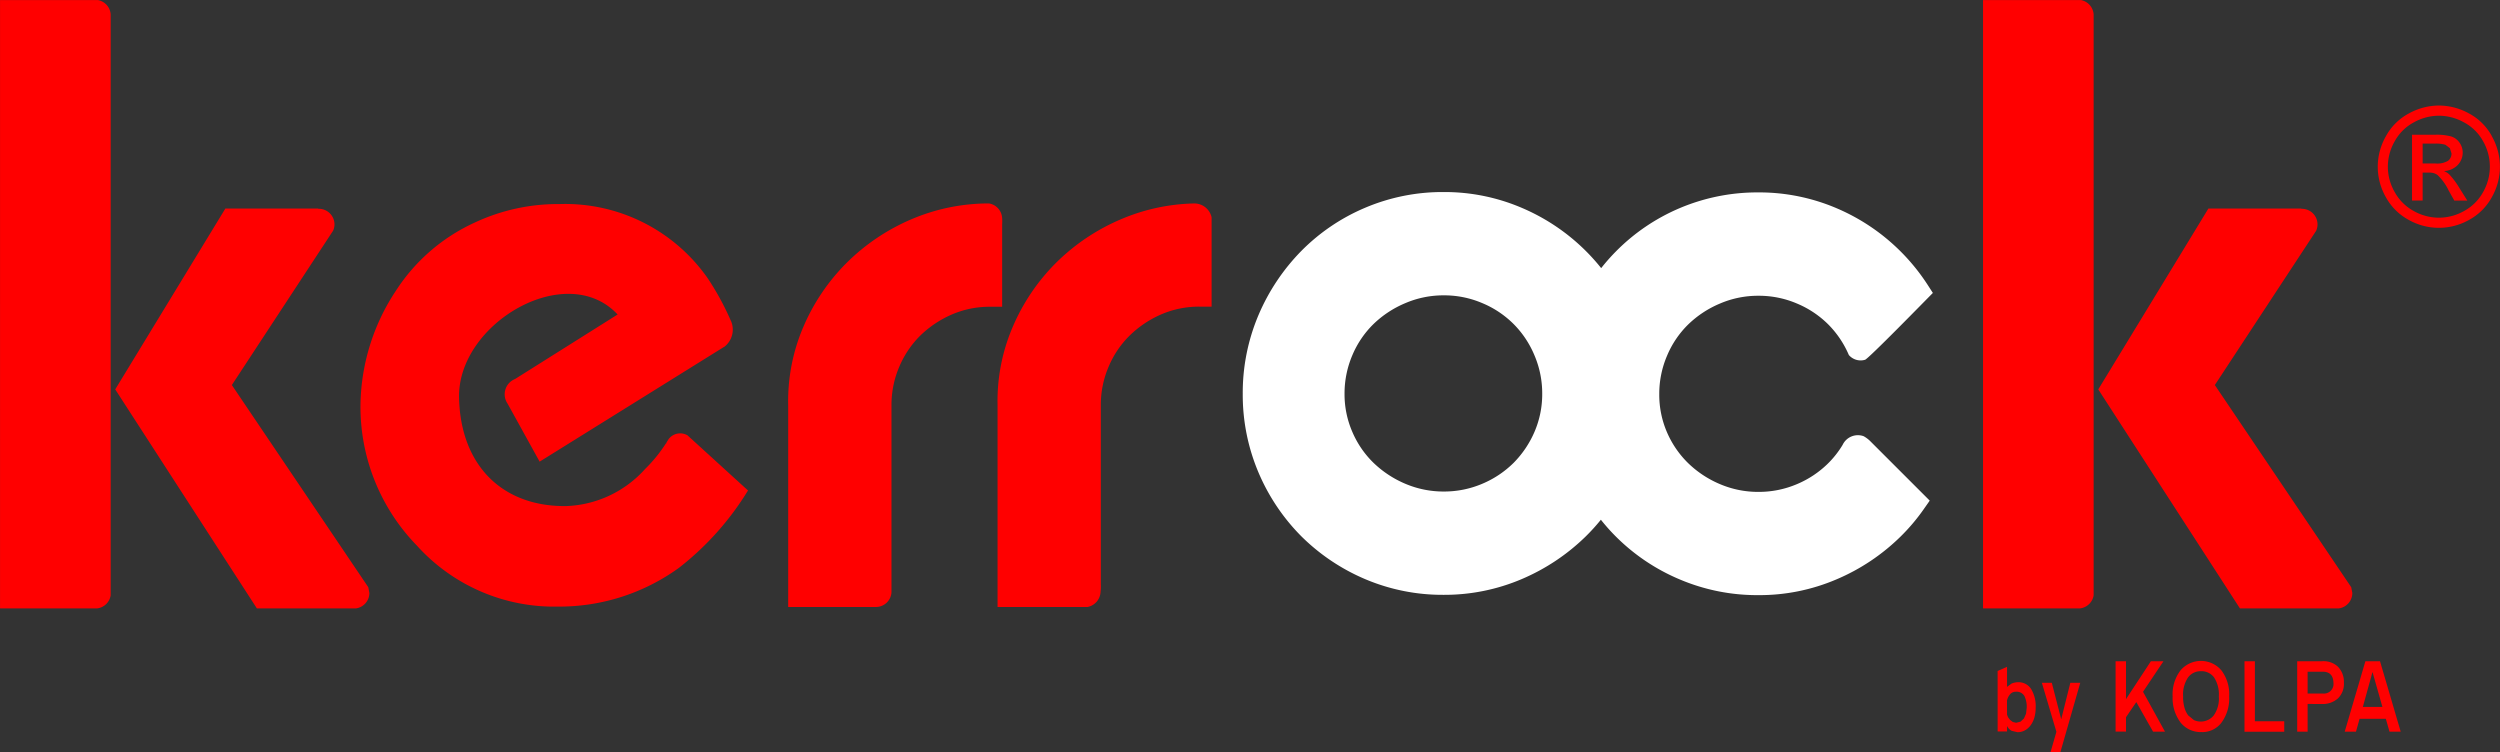
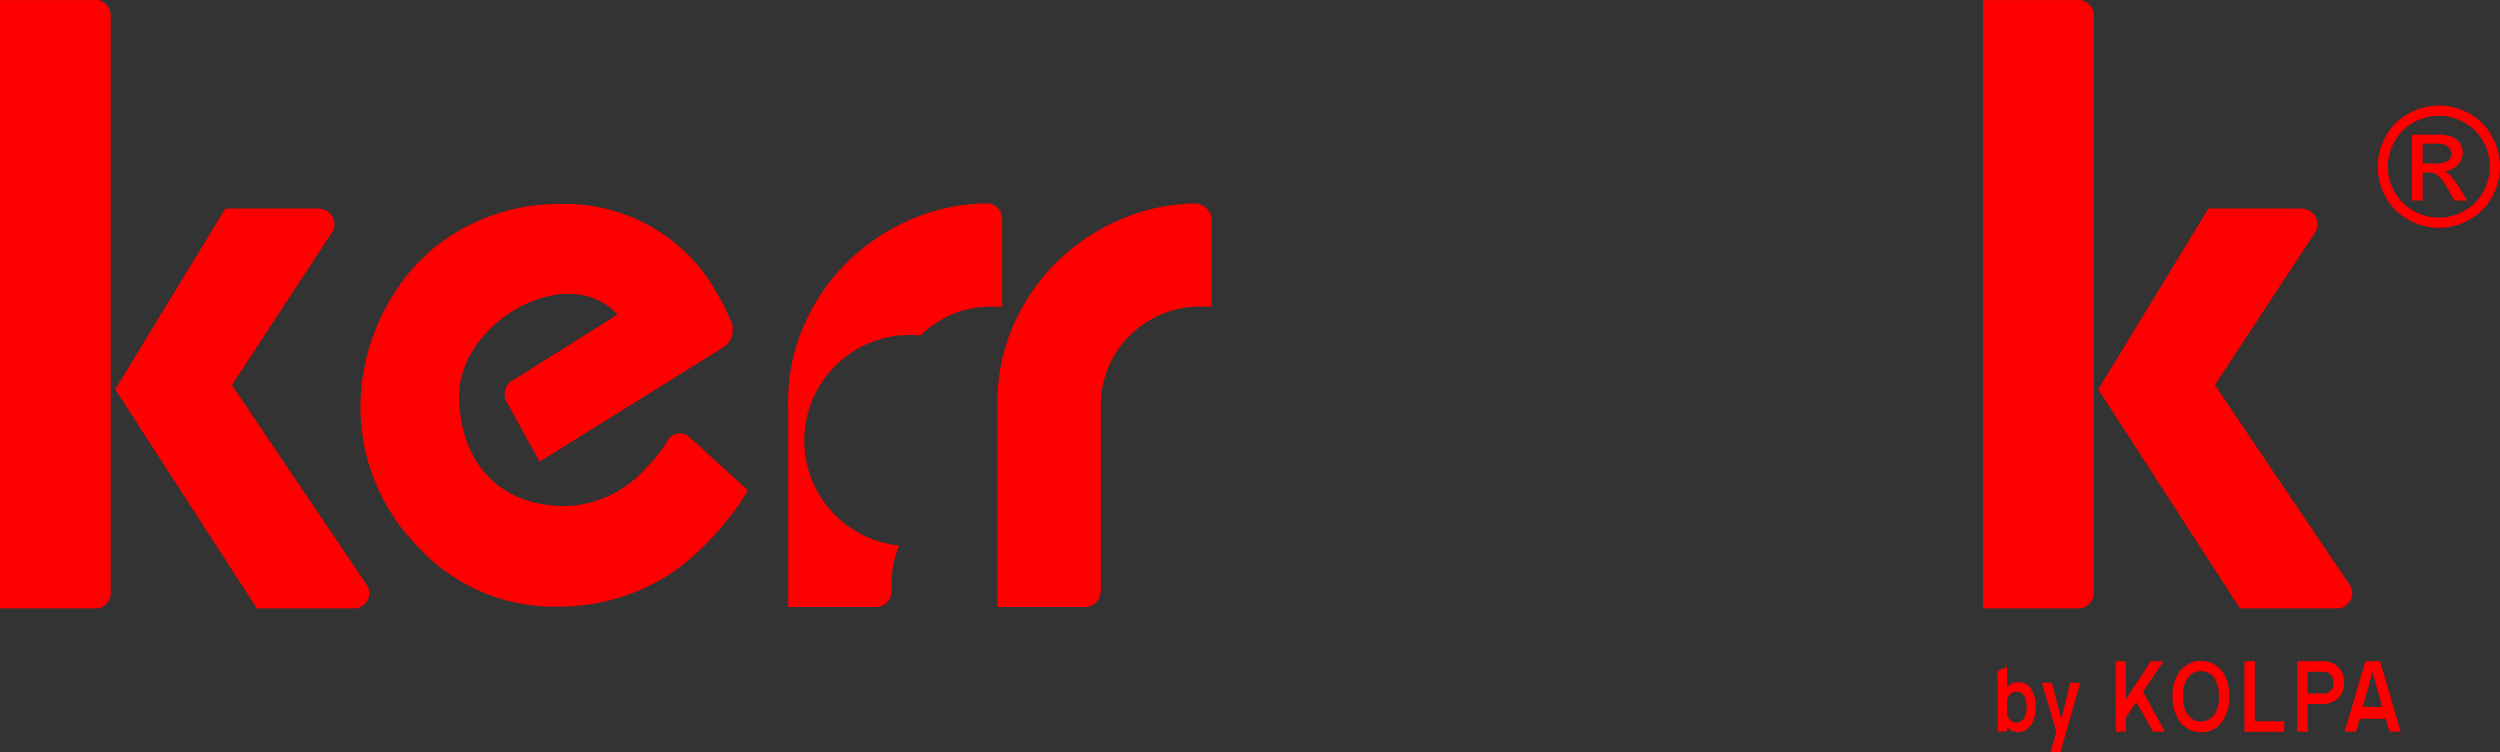
<svg xmlns="http://www.w3.org/2000/svg" id="Component_33_15" data-name="Component 33 – 15" width="186.156" height="56.01" viewBox="0 0 186.156 56.01">
  <rect x="0" y="0" width="186.156" height="56.01" fill="#333333" stroke="none" />
  <defs>
    <clipPath id="clip-path">
      <path id="Path_25" data-name="Path 25" d="M0,2H186.156v-56.01H0Z" transform="translate(0 54.005)" fill="none" />
    </clipPath>
  </defs>
  <g id="Component_36_2" data-name="Component 36 – 2">
    <g id="Group_100" data-name="Group 100" clip-path="url(#clip-path)">
      <g id="Group_98" data-name="Group 98" transform="translate(0 0)">
-         <path id="Path_23" data-name="Path 23" d="M2.659,1.08A14,14,0,0,1,3.777-4.738,15.121,15.121,0,0,1,6.99-9.512a15.416,15.416,0,0,1,4.8-3.242,14.648,14.648,0,0,1,5.445-1.2h.019a1.32,1.32,0,0,1,1.336,1l.007.091v6.591h-.911a7.088,7.088,0,0,0-2.829.572A7.81,7.81,0,0,0,12.5-4.123a7.114,7.114,0,0,0-1.574,2.331,7.185,7.185,0,0,0-.578,2.858V14.4a3.145,3.145,0,0,1-.018.546,1.2,1.2,0,0,1-.983,1.149H2.659ZM-12.932,16.092h6.562A1.159,1.159,0,0,0-5.24,15v-.153c0-.325,0-.134,0-.469V1.067a7.221,7.221,0,0,1,.578-2.858A7.2,7.2,0,0,1-3.088-4.123,7.814,7.814,0,0,1-.736-5.691a7.081,7.081,0,0,1,2.829-.572H3v-6.148a2.889,2.889,0,0,0-.01-.551,1.164,1.164,0,0,0-.97-.994,14.644,14.644,0,0,0-5.828,1.2A15.411,15.411,0,0,0-8.6-9.512a15.124,15.124,0,0,0-3.214,4.774A14.019,14.019,0,0,0-12.932,1.08Zm126.21-30.9a3.547,3.547,0,0,1-1.406,1.408,3.823,3.823,0,0,1-1.885.505,3.827,3.827,0,0,1-1.89-.505,3.563,3.563,0,0,1-1.407-1.408,3.783,3.783,0,0,1-.506-1.88,3.8,3.8,0,0,1,.515-1.906,3.5,3.5,0,0,1,1.42-1.4,3.852,3.852,0,0,1,1.868-.494,3.85,3.85,0,0,1,1.862.494,3.482,3.482,0,0,1,1.422,1.4,3.845,3.845,0,0,1,.508,1.906,3.83,3.83,0,0,1-.5,1.88m.646-4.164a4.156,4.156,0,0,0-1.7-1.686,4.664,4.664,0,0,0-2.237-.589,4.672,4.672,0,0,0-2.239.589,4.184,4.184,0,0,0-1.705,1.686,4.6,4.6,0,0,0-.613,2.284,4.591,4.591,0,0,0,.6,2.26,4.243,4.243,0,0,0,1.688,1.687,4.573,4.573,0,0,0,2.265.6,4.575,4.575,0,0,0,2.264-.6,4.212,4.212,0,0,0,1.681-1.687,4.59,4.59,0,0,0,.6-2.26,4.6,4.6,0,0,0-.61-2.284m-4.186,2.041h-.959v-1.479h.9a2.374,2.374,0,0,1,.794.086l.333.253.122.391a.673.673,0,0,1-.252.543,1.547,1.547,0,0,1-.937.205m1.042.827a1.356,1.356,0,0,0-.414-.261,1.53,1.53,0,0,0,1.017-.445,1.323,1.323,0,0,0,.378-.933,1.253,1.253,0,0,0-.226-.722,1.209,1.209,0,0,0-.616-.474,4.151,4.151,0,0,0-1.25-.131h-1.683v4.9h.792v-2.08h.465a1,1,0,0,1,.632.17,3.857,3.857,0,0,1,.827,1.138l.434.773h.967l-.6-.957a5.636,5.636,0,0,0-.726-.972M105.6,20.133l1.54,5.243h-.834l-.273-.957h-1.955l-.267.957h-.84l1.539-5.243Zm-1.278,3.4h1.455l-.737-2.6Zm-4.113-.22v2.063h-.776V20.133h1.844a1.553,1.553,0,0,1,1.182.4,1.61,1.61,0,0,1,.452,1.193,1.509,1.509,0,0,1-.448,1.177,1.688,1.688,0,0,1-1.186.413Zm0-2.4v1.623h1.125a.715.715,0,0,0,.8-.786c-.016-.56-.28-.837-.8-.837Zm-4.7-.781h.773V24.6h2.186v.78H95.508Zm-3.252,5.276a1.919,1.919,0,0,1-1.5-.7,3.027,3.027,0,0,1-.6-1.953,2.93,2.93,0,0,1,.6-1.958,2,2,0,0,1,3.027.009,2.936,2.936,0,0,1,.583,1.949,3.031,3.031,0,0,1-.583,1.963,1.792,1.792,0,0,1-1.513.689m0-4.533a1.168,1.168,0,0,0-.966.465,2.281,2.281,0,0,0-.367,1.417,2.856,2.856,0,0,0,.1.829,1.723,1.723,0,0,0,.284.584l.421.345a1.243,1.243,0,0,0,1.473-.345,2.176,2.176,0,0,0,.382-1.413,2.335,2.335,0,0,0-.354-1.417,1.158,1.158,0,0,0-.978-.465m-4.813,2.3L86.686,24.3v1.072h-.777V20.133h.777v2.821l1.852-2.821h.937l-1.522,2.274,1.635,2.968H88.7ZM81.066,26.9l.436-1.513-1.081-3.649h.739l.7,2.714.679-2.714h.739L81.8,26.9Zm-3.94-6.043.7-.307V22.04l.34-.245a1.271,1.271,0,0,1,.486-.1,1.106,1.106,0,0,1,.965.5,2.478,2.478,0,0,1,.342,1.4,2.7,2.7,0,0,1-.091.713,1.86,1.86,0,0,1-.274.58,1.357,1.357,0,0,1-.43.388,1.119,1.119,0,0,1-.564.139l-.428-.1a.822.822,0,0,1-.345-.363v.411h-.7Zm.7,3.251.074.191.151.2.2.153.251.062.337-.086.249-.24.154-.35.05-.436a1.86,1.86,0,0,0-.176-.887.67.67,0,0,0-.639-.311.544.544,0,0,0-.422.187,1.092,1.092,0,0,0-.232.475ZM-45.111,16.2h-7.382L-63.042-.11l8.2-13.465h6.919v.017l.045,0A1.165,1.165,0,0,1-46.716-12.4a1.177,1.177,0,0,1-.1.47L-54.358-.434-44.2,14.618l.083.43a1.163,1.163,0,0,1-.993,1.149m-19.292,0h-7.218V-29.1h7.29a1.167,1.167,0,0,1,.949,1.065c0,.206,0,.421,0,.626V15.23A1.164,1.164,0,0,1-64.4,16.2m166.95,0h-7.38L84.62-.11l8.2-13.465h6.919v.017l.044,0a1.165,1.165,0,0,1,1.163,1.164,1.194,1.194,0,0,1-.1.47L93.3-.434l10.154,15.052.084.43a1.162,1.162,0,0,1-.995,1.149m-19.291,0H76.039V-29.1h7.287a1.166,1.166,0,0,1,.949,1.065c0,.206,0,.421,0,.626V15.23a1.162,1.162,0,0,1-1.019.968M-20.424,3.317l4.5,4.1a21.472,21.472,0,0,1-5.136,5.756,15.2,15.2,0,0,1-9.021,2.891,13.764,13.764,0,0,1-10.5-4.544,14.819,14.819,0,0,1-4.2-10.358,15.727,15.727,0,0,1,2.627-8.6A13.8,13.8,0,0,1-36.3-12.519a14.612,14.612,0,0,1,6.333-1.391A12.948,12.948,0,0,1-18.929-8.392,20.171,20.171,0,0,1-17.22-5.265l.043.091a1.623,1.623,0,0,1-.493,1.881l-.093.053L-31.44,5.271l-2.284-4.134-.1-.181a1.228,1.228,0,0,1,.56-1.842l7.63-4.8c-3.8-4.085-11.936.655-11.806,6.209.122,5.111,3.306,8.123,8,8.055a8.288,8.288,0,0,0,5.852-2.758,10.83,10.83,0,0,0,1.546-1.9l.015.015.04-.1.163-.263.1-.106a1.085,1.085,0,0,1,1.3-.152" transform="translate(71.622 29.105)" fill="red" />
+         <path id="Path_23" data-name="Path 23" d="M2.659,1.08A14,14,0,0,1,3.777-4.738,15.121,15.121,0,0,1,6.99-9.512a15.416,15.416,0,0,1,4.8-3.242,14.648,14.648,0,0,1,5.445-1.2h.019a1.32,1.32,0,0,1,1.336,1l.007.091v6.591h-.911a7.088,7.088,0,0,0-2.829.572A7.81,7.81,0,0,0,12.5-4.123a7.114,7.114,0,0,0-1.574,2.331,7.185,7.185,0,0,0-.578,2.858V14.4a3.145,3.145,0,0,1-.018.546,1.2,1.2,0,0,1-.983,1.149H2.659ZM-12.932,16.092h6.562A1.159,1.159,0,0,0-5.24,15v-.153c0-.325,0-.134,0-.469a7.221,7.221,0,0,1,.578-2.858A7.2,7.2,0,0,1-3.088-4.123,7.814,7.814,0,0,1-.736-5.691a7.081,7.081,0,0,1,2.829-.572H3v-6.148a2.889,2.889,0,0,0-.01-.551,1.164,1.164,0,0,0-.97-.994,14.644,14.644,0,0,0-5.828,1.2A15.411,15.411,0,0,0-8.6-9.512a15.124,15.124,0,0,0-3.214,4.774A14.019,14.019,0,0,0-12.932,1.08Zm126.21-30.9a3.547,3.547,0,0,1-1.406,1.408,3.823,3.823,0,0,1-1.885.505,3.827,3.827,0,0,1-1.89-.505,3.563,3.563,0,0,1-1.407-1.408,3.783,3.783,0,0,1-.506-1.88,3.8,3.8,0,0,1,.515-1.906,3.5,3.5,0,0,1,1.42-1.4,3.852,3.852,0,0,1,1.868-.494,3.85,3.85,0,0,1,1.862.494,3.482,3.482,0,0,1,1.422,1.4,3.845,3.845,0,0,1,.508,1.906,3.83,3.83,0,0,1-.5,1.88m.646-4.164a4.156,4.156,0,0,0-1.7-1.686,4.664,4.664,0,0,0-2.237-.589,4.672,4.672,0,0,0-2.239.589,4.184,4.184,0,0,0-1.705,1.686,4.6,4.6,0,0,0-.613,2.284,4.591,4.591,0,0,0,.6,2.26,4.243,4.243,0,0,0,1.688,1.687,4.573,4.573,0,0,0,2.265.6,4.575,4.575,0,0,0,2.264-.6,4.212,4.212,0,0,0,1.681-1.687,4.59,4.59,0,0,0,.6-2.26,4.6,4.6,0,0,0-.61-2.284m-4.186,2.041h-.959v-1.479h.9a2.374,2.374,0,0,1,.794.086l.333.253.122.391a.673.673,0,0,1-.252.543,1.547,1.547,0,0,1-.937.205m1.042.827a1.356,1.356,0,0,0-.414-.261,1.53,1.53,0,0,0,1.017-.445,1.323,1.323,0,0,0,.378-.933,1.253,1.253,0,0,0-.226-.722,1.209,1.209,0,0,0-.616-.474,4.151,4.151,0,0,0-1.25-.131h-1.683v4.9h.792v-2.08h.465a1,1,0,0,1,.632.17,3.857,3.857,0,0,1,.827,1.138l.434.773h.967l-.6-.957a5.636,5.636,0,0,0-.726-.972M105.6,20.133l1.54,5.243h-.834l-.273-.957h-1.955l-.267.957h-.84l1.539-5.243Zm-1.278,3.4h1.455l-.737-2.6Zm-4.113-.22v2.063h-.776V20.133h1.844a1.553,1.553,0,0,1,1.182.4,1.61,1.61,0,0,1,.452,1.193,1.509,1.509,0,0,1-.448,1.177,1.688,1.688,0,0,1-1.186.413Zm0-2.4v1.623h1.125a.715.715,0,0,0,.8-.786c-.016-.56-.28-.837-.8-.837Zm-4.7-.781h.773V24.6h2.186v.78H95.508Zm-3.252,5.276a1.919,1.919,0,0,1-1.5-.7,3.027,3.027,0,0,1-.6-1.953,2.93,2.93,0,0,1,.6-1.958,2,2,0,0,1,3.027.009,2.936,2.936,0,0,1,.583,1.949,3.031,3.031,0,0,1-.583,1.963,1.792,1.792,0,0,1-1.513.689m0-4.533a1.168,1.168,0,0,0-.966.465,2.281,2.281,0,0,0-.367,1.417,2.856,2.856,0,0,0,.1.829,1.723,1.723,0,0,0,.284.584l.421.345a1.243,1.243,0,0,0,1.473-.345,2.176,2.176,0,0,0,.382-1.413,2.335,2.335,0,0,0-.354-1.417,1.158,1.158,0,0,0-.978-.465m-4.813,2.3L86.686,24.3v1.072h-.777V20.133h.777v2.821l1.852-2.821h.937l-1.522,2.274,1.635,2.968H88.7ZM81.066,26.9l.436-1.513-1.081-3.649h.739l.7,2.714.679-2.714h.739L81.8,26.9Zm-3.94-6.043.7-.307V22.04l.34-.245a1.271,1.271,0,0,1,.486-.1,1.106,1.106,0,0,1,.965.5,2.478,2.478,0,0,1,.342,1.4,2.7,2.7,0,0,1-.091.713,1.86,1.86,0,0,1-.274.58,1.357,1.357,0,0,1-.43.388,1.119,1.119,0,0,1-.564.139l-.428-.1a.822.822,0,0,1-.345-.363v.411h-.7Zm.7,3.251.074.191.151.2.2.153.251.062.337-.086.249-.24.154-.35.05-.436a1.86,1.86,0,0,0-.176-.887.67.67,0,0,0-.639-.311.544.544,0,0,0-.422.187,1.092,1.092,0,0,0-.232.475ZM-45.111,16.2h-7.382L-63.042-.11l8.2-13.465h6.919v.017l.045,0A1.165,1.165,0,0,1-46.716-12.4a1.177,1.177,0,0,1-.1.47L-54.358-.434-44.2,14.618l.083.43a1.163,1.163,0,0,1-.993,1.149m-19.292,0h-7.218V-29.1h7.29a1.167,1.167,0,0,1,.949,1.065c0,.206,0,.421,0,.626V15.23A1.164,1.164,0,0,1-64.4,16.2m166.95,0h-7.38L84.62-.11l8.2-13.465h6.919v.017l.044,0a1.165,1.165,0,0,1,1.163,1.164,1.194,1.194,0,0,1-.1.47L93.3-.434l10.154,15.052.084.43a1.162,1.162,0,0,1-.995,1.149m-19.291,0H76.039V-29.1h7.287a1.166,1.166,0,0,1,.949,1.065c0,.206,0,.421,0,.626V15.23a1.162,1.162,0,0,1-1.019.968M-20.424,3.317l4.5,4.1a21.472,21.472,0,0,1-5.136,5.756,15.2,15.2,0,0,1-9.021,2.891,13.764,13.764,0,0,1-10.5-4.544,14.819,14.819,0,0,1-4.2-10.358,15.727,15.727,0,0,1,2.627-8.6A13.8,13.8,0,0,1-36.3-12.519a14.612,14.612,0,0,1,6.333-1.391A12.948,12.948,0,0,1-18.929-8.392,20.171,20.171,0,0,1-17.22-5.265l.043.091a1.623,1.623,0,0,1-.493,1.881l-.093.053L-31.44,5.271l-2.284-4.134-.1-.181a1.228,1.228,0,0,1,.56-1.842l7.63-4.8c-3.8-4.085-11.936.655-11.806,6.209.122,5.111,3.306,8.123,8,8.055a8.288,8.288,0,0,0,5.852-2.758,10.83,10.83,0,0,0,1.546-1.9l.015.015.04-.1.163-.263.1-.106a1.085,1.085,0,0,1,1.3-.152" transform="translate(71.622 29.105)" fill="red" />
      </g>
      <g id="Group_99" data-name="Group 99" transform="translate(92.538 14.298)">
-         <path id="Path_24" data-name="Path 24" d="M.536.8A7.256,7.256,0,0,0,3.4.224,7.382,7.382,0,0,0,5.734-1.332,7.464,7.464,0,0,0,7.295-3.651a7.077,7.077,0,0,0,.572-2.826A7.217,7.217,0,0,0,7.29-9.339a7.235,7.235,0,0,0-1.557-2.336A7.231,7.231,0,0,0,3.4-13.231a7.2,7.2,0,0,0-2.859-.577,7.2,7.2,0,0,0-2.859.577A7.647,7.647,0,0,0-4.7-11.667,7.115,7.115,0,0,0-6.275-9.339a7.253,7.253,0,0,0-.577,2.861,7.026,7.026,0,0,0,.575,2.826A7.092,7.092,0,0,0-4.7-1.342,7.764,7.764,0,0,0-2.324.224,7.256,7.256,0,0,0,.536.8M12.258-15.836a14.764,14.764,0,0,1,1.1-1.245A14.76,14.76,0,0,1,18.1-20.3a14.836,14.836,0,0,1,5.866-1.173A14.674,14.674,0,0,1,29.776-20.3a15.108,15.108,0,0,1,4.771,3.215,15.161,15.161,0,0,1,2.009,2.478l.4.62c-.56.561-4.8,4.906-5.05,4.977A1.157,1.157,0,0,1,30.7-9.364l-.035-.08a7.306,7.306,0,0,0-1.5-2.2A7.266,7.266,0,0,0,26.831-13.2a7.187,7.187,0,0,0-2.86-.577,7.176,7.176,0,0,0-2.86.577,7.638,7.638,0,0,0-2.376,1.563,7.088,7.088,0,0,0-1.574,2.33,7.188,7.188,0,0,0-.578,2.86,7.03,7.03,0,0,0,.571,2.826,7.194,7.194,0,0,0,1.581,2.308A7.666,7.666,0,0,0,21.11.252a7.228,7.228,0,0,0,2.86.575,7.239,7.239,0,0,0,2.86-.575,7.352,7.352,0,0,0,2.338-1.561,7.079,7.079,0,0,0,1.069-1.365A1.257,1.257,0,0,1,31.8-3.32a2.267,2.267,0,0,1,.454.331l4.468,4.467-.439.627a14.525,14.525,0,0,1-1.742,2.059,15.32,15.32,0,0,1-4.767,3.179A14.566,14.566,0,0,1,23.97,8.515,14.764,14.764,0,0,1,18.1,7.342a14.858,14.858,0,0,1-4.743-3.184A14.2,14.2,0,0,1,12.236,2.9a14.626,14.626,0,0,1-1.125,1.24A15.442,15.442,0,0,1,6.343,7.32,14.664,14.664,0,0,1,.536,8.493,14.751,14.751,0,0,1-5.326,7.32,15.133,15.133,0,0,1-10.073,4.13,15.1,15.1,0,0,1-13.259-.615a14.8,14.8,0,0,1-1.173-5.862,14.817,14.817,0,0,1,1.173-5.863,15.408,15.408,0,0,1,3.182-4.767,14.75,14.75,0,0,1,4.751-3.22A14.753,14.753,0,0,1,.536-21.5a14.612,14.612,0,0,1,5.807,1.175,15.151,15.151,0,0,1,4.774,3.215,15.223,15.223,0,0,1,1.142,1.276" transform="translate(14.432 21.502)" fill="#fff" />
-       </g>
+         </g>
    </g>
  </g>
</svg>